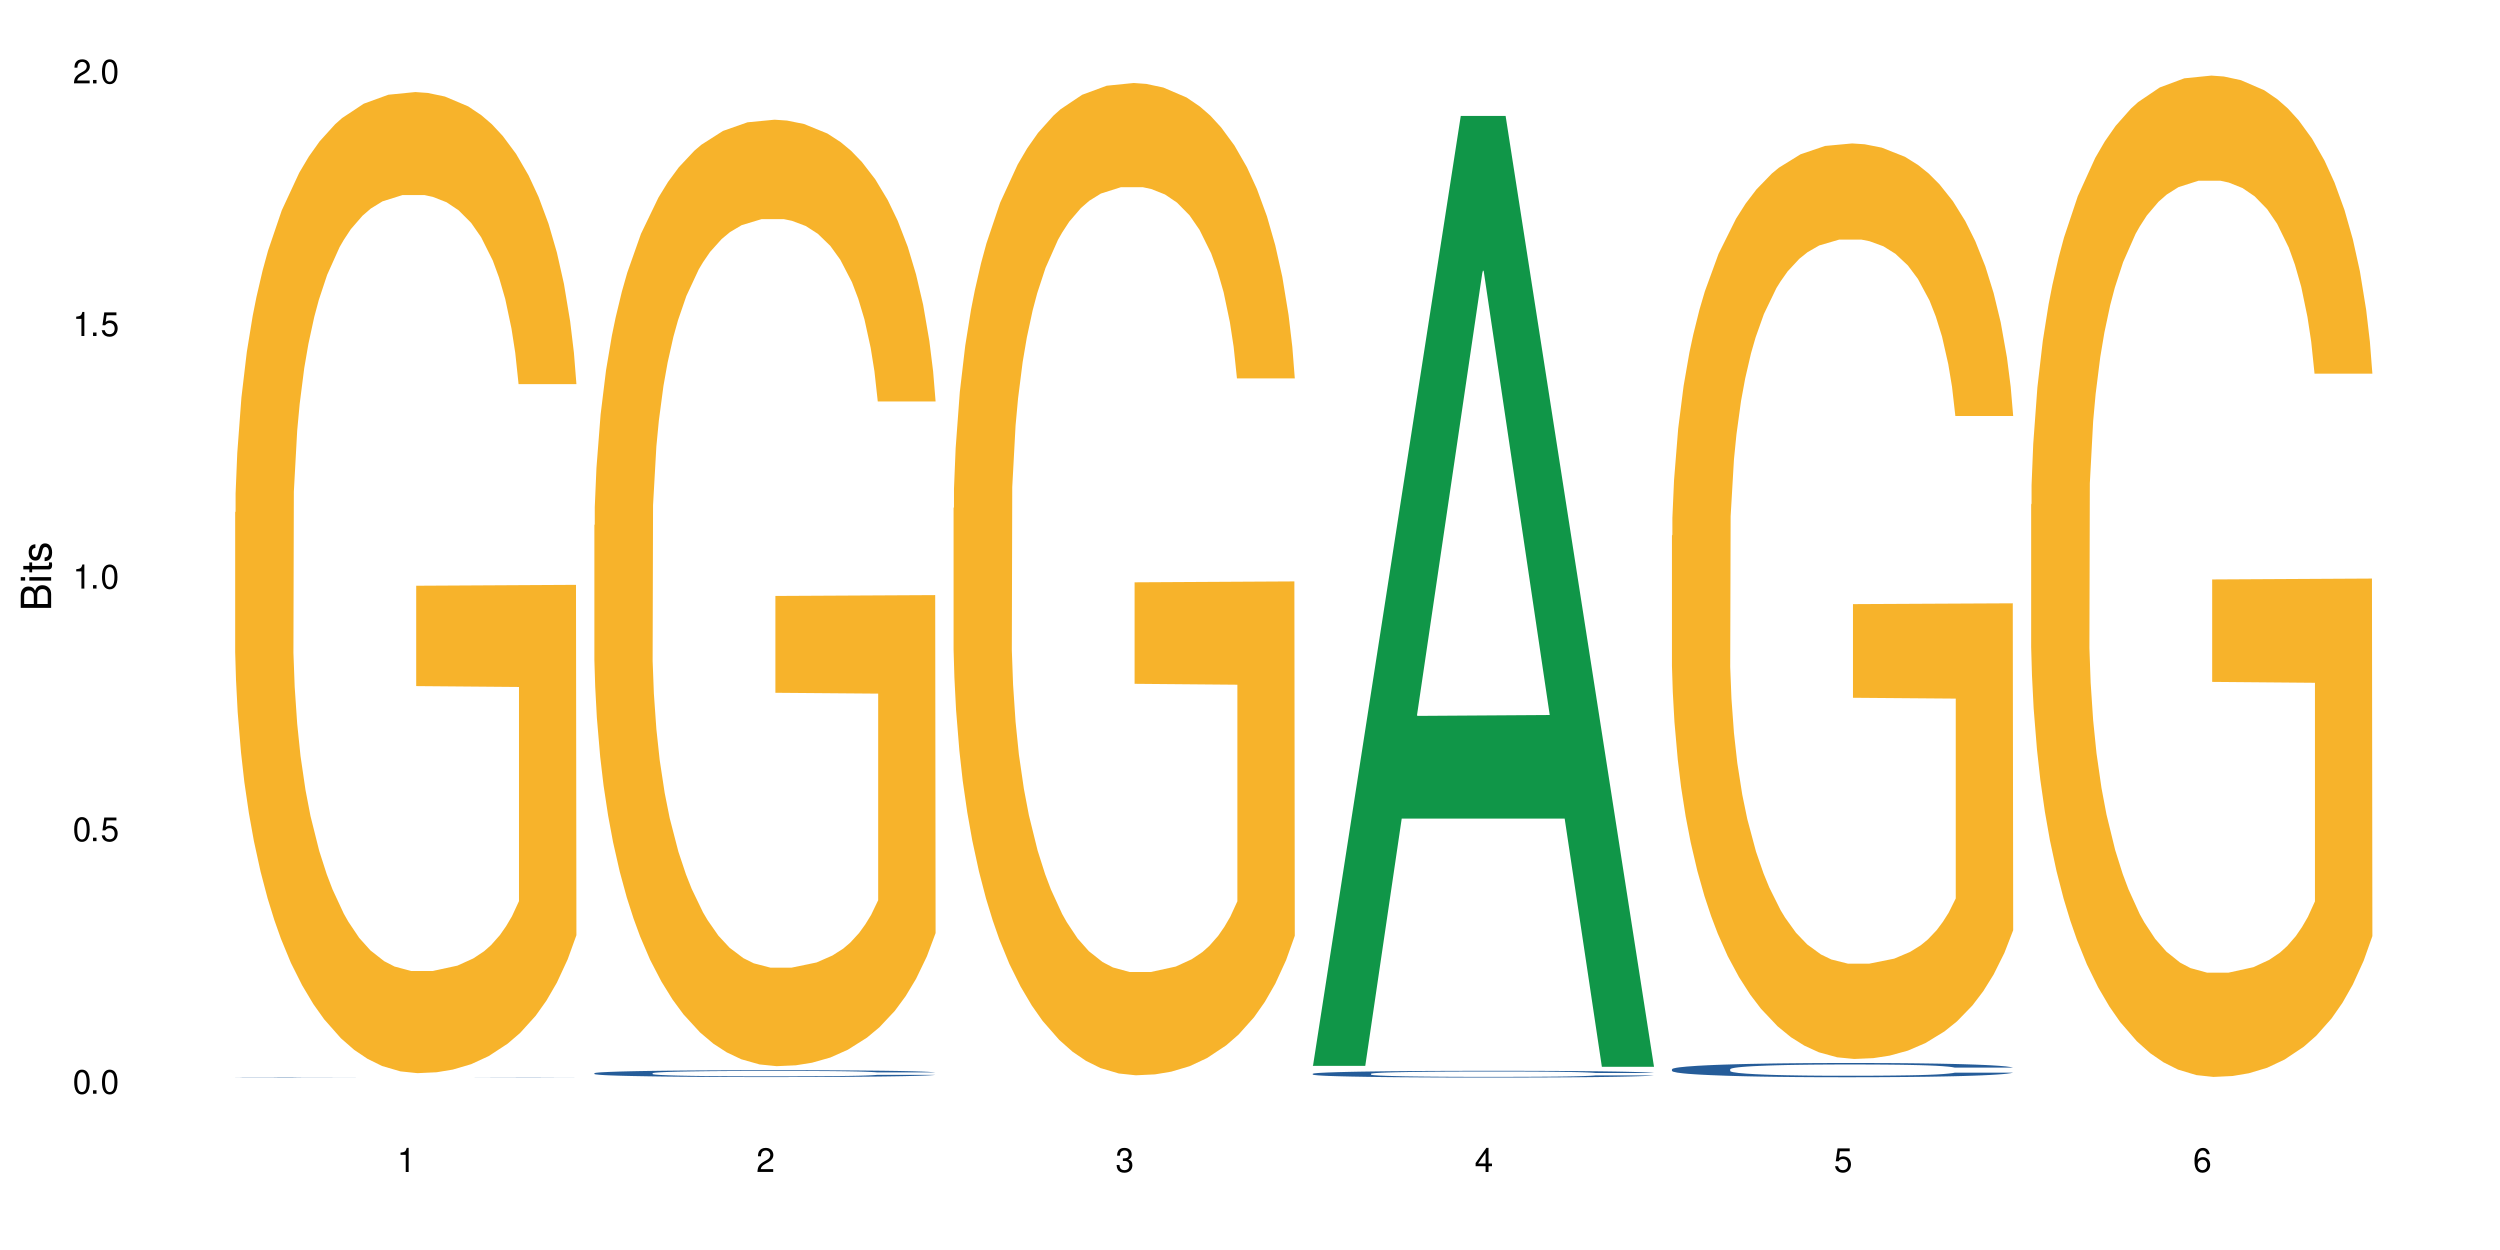
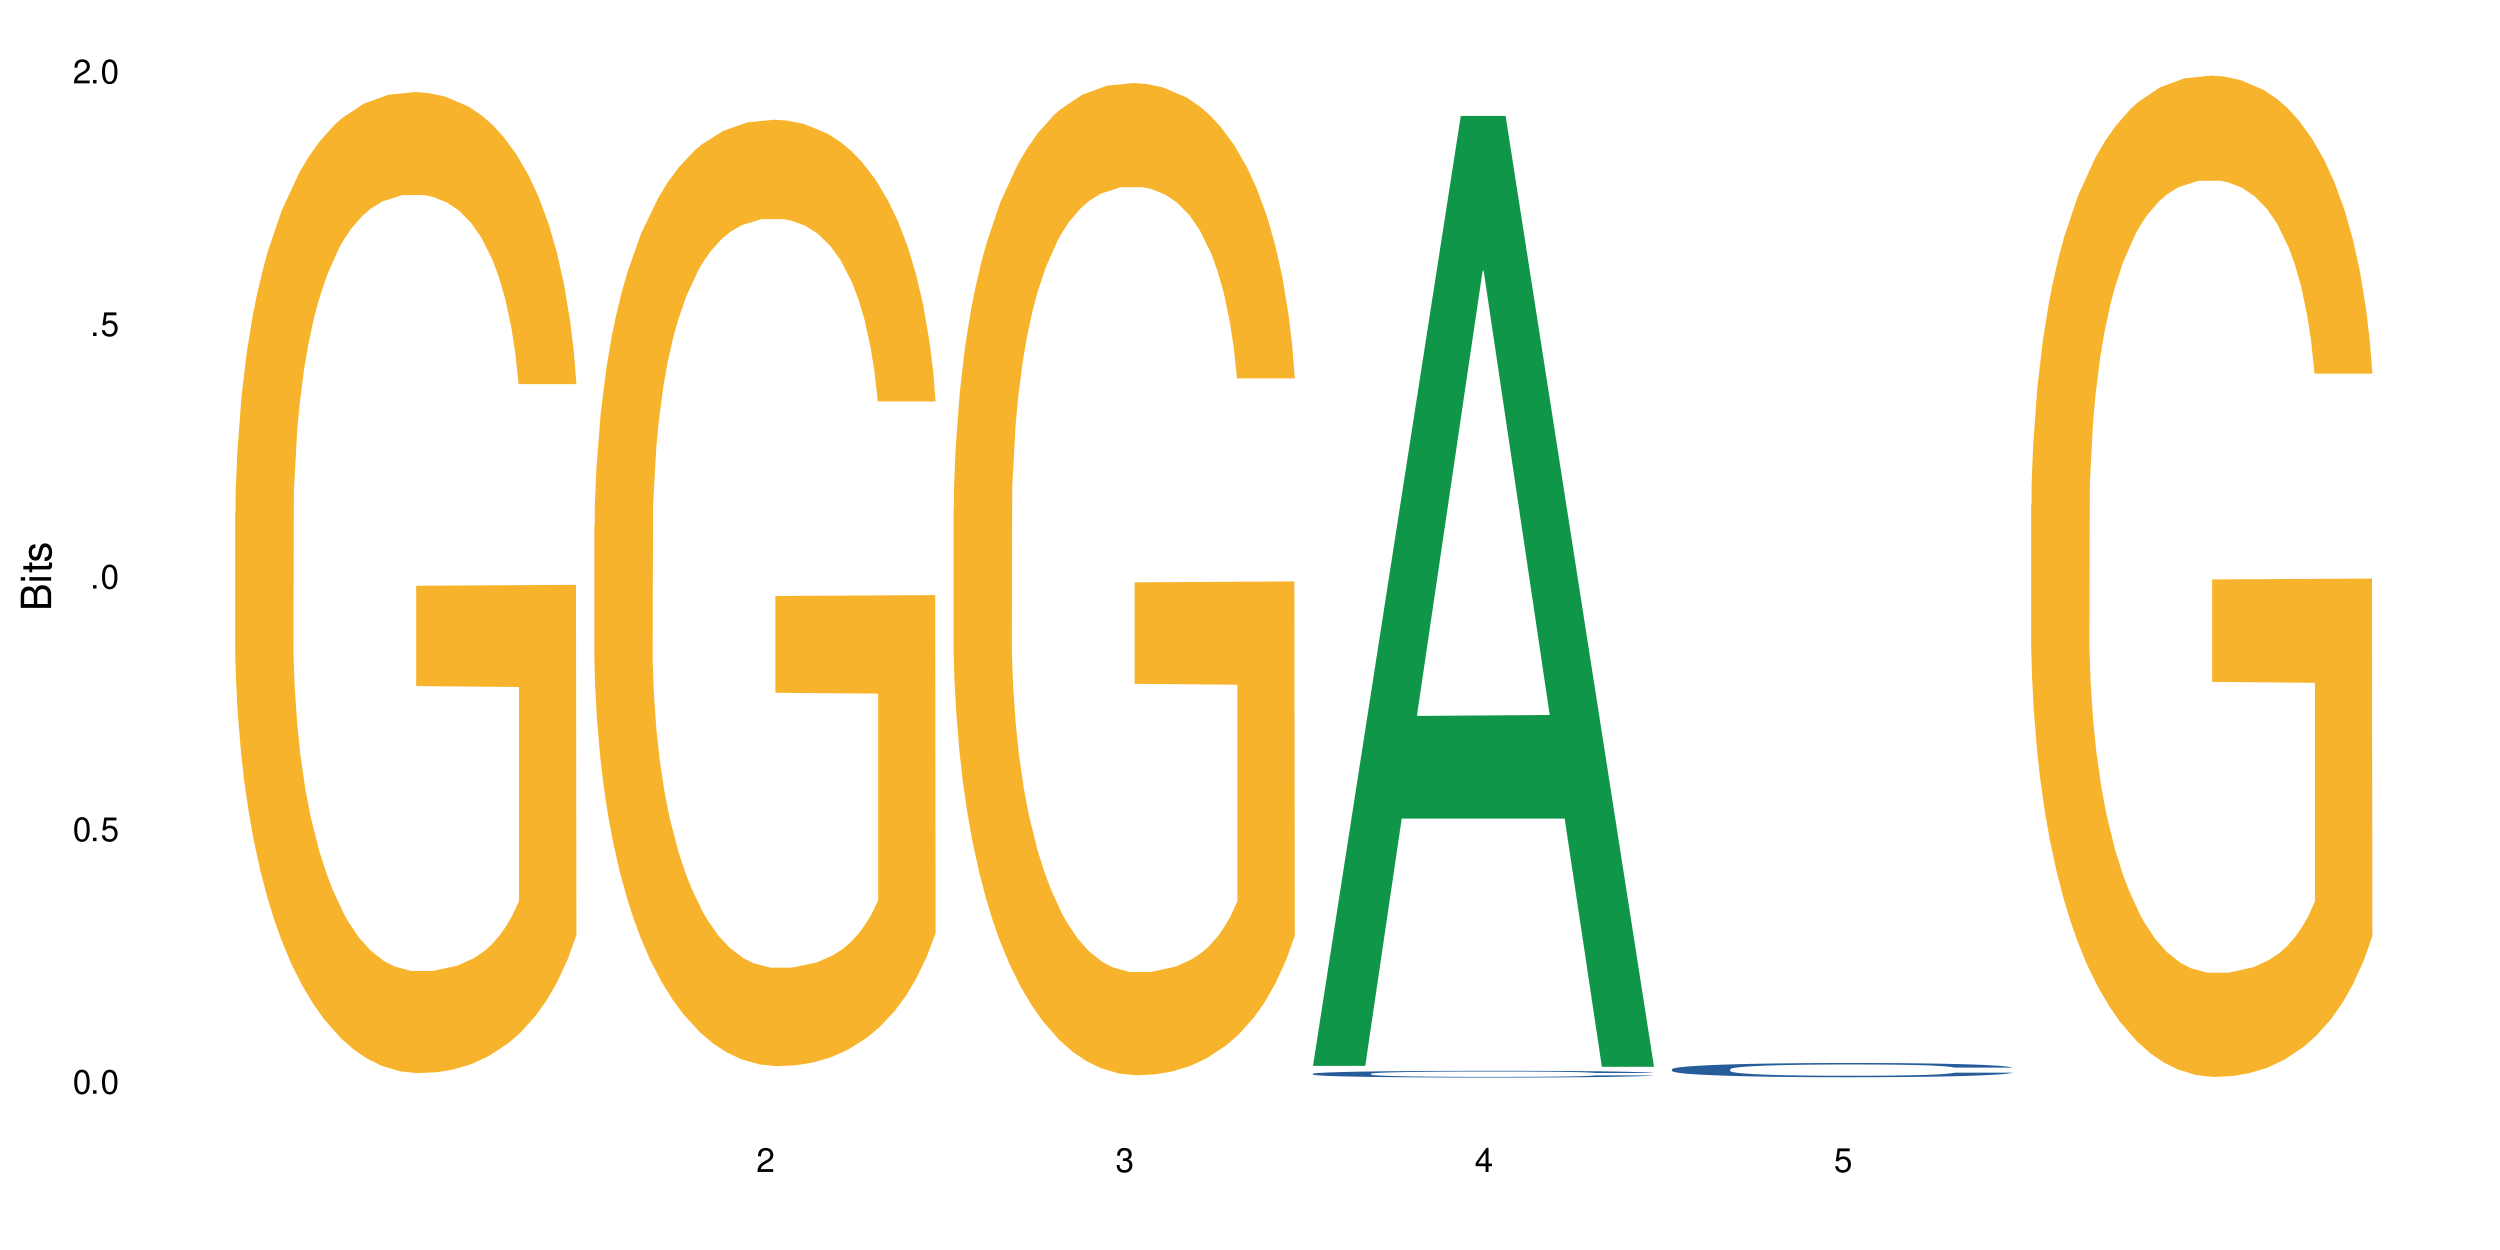
<svg xmlns="http://www.w3.org/2000/svg" xmlns:xlink="http://www.w3.org/1999/xlink" width="720" height="360" viewBox="0 0 720 360">
  <defs>
    <g>
      <g id="glyph-0-0">
</g>
      <g id="glyph-0-1">
        <path d="M 2.641 -6.938 C 2 -6.938 1.422 -6.656 1.078 -6.172 C 0.641 -5.562 0.406 -4.641 0.406 -3.359 C 0.406 -1.016 1.188 0.219 2.641 0.219 C 4.078 0.219 4.859 -1.016 4.859 -3.297 C 4.859 -4.641 4.656 -5.547 4.203 -6.172 C 3.844 -6.656 3.281 -6.938 2.641 -6.938 Z M 2.641 -6.188 C 3.547 -6.188 4 -5.25 4 -3.375 C 4 -1.406 3.562 -0.484 2.625 -0.484 C 1.734 -0.484 1.281 -1.438 1.281 -3.344 C 1.281 -5.25 1.734 -6.188 2.641 -6.188 Z M 2.641 -6.188 " />
      </g>
      <g id="glyph-0-2">
        <path d="M 1.828 -1 L 0.828 -1 L 0.828 0 L 1.828 0 Z M 1.828 -1 " />
      </g>
      <g id="glyph-0-3">
        <path d="M 4.562 -6.797 L 1.062 -6.797 L 0.547 -3.094 L 1.328 -3.094 C 1.719 -3.562 2.047 -3.734 2.578 -3.734 C 3.484 -3.734 4.062 -3.109 4.062 -2.094 C 4.062 -1.125 3.484 -0.531 2.578 -0.531 C 1.828 -0.531 1.375 -0.906 1.188 -1.672 L 0.328 -1.672 C 0.453 -1.109 0.547 -0.844 0.75 -0.594 C 1.125 -0.078 1.828 0.219 2.594 0.219 C 3.969 0.219 4.922 -0.781 4.922 -2.219 C 4.922 -3.562 4.031 -4.484 2.719 -4.484 C 2.25 -4.484 1.859 -4.359 1.469 -4.062 L 1.734 -5.969 L 4.562 -5.969 Z M 4.562 -6.797 " />
      </g>
      <g id="glyph-0-4">
-         <path d="M 2.484 -4.938 L 2.484 0 L 3.328 0 L 3.328 -6.938 L 2.766 -6.938 C 2.469 -5.875 2.281 -5.734 0.984 -5.562 L 0.984 -4.938 Z M 2.484 -4.938 " />
-       </g>
+         </g>
      <g id="glyph-0-5">
        <path d="M 4.859 -0.828 L 1.281 -0.828 C 1.359 -1.406 1.672 -1.781 2.5 -2.281 L 3.469 -2.828 C 4.406 -3.344 4.906 -4.062 4.906 -4.906 C 4.906 -5.484 4.672 -6.031 4.266 -6.406 C 3.859 -6.766 3.375 -6.938 2.719 -6.938 C 1.859 -6.938 1.219 -6.625 0.844 -6.031 C 0.609 -5.672 0.5 -5.234 0.484 -4.531 L 1.328 -4.531 C 1.359 -5.016 1.406 -5.281 1.531 -5.516 C 1.75 -5.938 2.188 -6.203 2.703 -6.203 C 3.469 -6.203 4.031 -5.641 4.031 -4.891 C 4.031 -4.344 3.719 -3.859 3.125 -3.516 L 2.234 -3 C 0.812 -2.172 0.406 -1.531 0.328 -0.016 L 4.859 -0.016 Z M 4.859 -0.828 " />
      </g>
      <g id="glyph-0-6">
        <path d="M 2.125 -3.188 L 2.578 -3.188 C 3.5 -3.188 3.984 -2.766 3.984 -1.922 C 3.984 -1.062 3.469 -0.531 2.594 -0.531 C 1.656 -0.531 1.203 -1 1.156 -2.016 L 0.312 -2.016 C 0.344 -1.453 0.438 -1.094 0.609 -0.781 C 0.953 -0.109 1.625 0.219 2.547 0.219 C 3.953 0.219 4.859 -0.625 4.859 -1.938 C 4.859 -2.828 4.516 -3.297 3.703 -3.594 C 4.344 -3.844 4.656 -4.328 4.656 -5.031 C 4.656 -6.219 3.875 -6.938 2.578 -6.938 C 1.203 -6.938 0.484 -6.172 0.453 -4.703 L 1.297 -4.703 C 1.312 -5.125 1.344 -5.359 1.453 -5.578 C 1.641 -5.969 2.062 -6.203 2.594 -6.203 C 3.344 -6.203 3.797 -5.75 3.797 -5 C 3.797 -4.516 3.609 -4.219 3.25 -4.047 C 3.016 -3.953 2.703 -3.922 2.125 -3.906 Z M 2.125 -3.188 " />
      </g>
      <g id="glyph-0-7">
        <path d="M 3.141 -1.672 L 3.141 0 L 3.984 0 L 3.984 -1.672 L 4.984 -1.672 L 4.984 -2.438 L 3.984 -2.438 L 3.984 -6.938 L 3.359 -6.938 L 0.266 -2.578 L 0.266 -1.672 Z M 3.141 -2.438 L 1 -2.438 L 3.141 -5.5 Z M 3.141 -2.438 " />
      </g>
      <g id="glyph-0-8">
-         <path d="M 4.781 -5.125 C 4.609 -6.266 3.891 -6.938 2.844 -6.938 C 2.094 -6.938 1.422 -6.578 1.031 -5.953 C 0.594 -5.266 0.406 -4.422 0.406 -3.172 C 0.406 -2 0.578 -1.25 0.984 -0.641 C 1.359 -0.078 1.953 0.219 2.703 0.219 C 3.984 0.219 4.922 -0.75 4.922 -2.094 C 4.922 -3.375 4.062 -4.281 2.844 -4.281 C 2.172 -4.281 1.641 -4.031 1.281 -3.516 C 1.281 -5.234 1.828 -6.188 2.797 -6.188 C 3.391 -6.188 3.797 -5.797 3.938 -5.125 Z M 2.734 -3.531 C 3.547 -3.531 4.062 -2.953 4.062 -2.031 C 4.062 -1.156 3.484 -0.531 2.703 -0.531 C 1.922 -0.531 1.328 -1.188 1.328 -2.078 C 1.328 -2.938 1.906 -3.531 2.734 -3.531 Z M 2.734 -3.531 " />
-       </g>
+         </g>
      <g id="glyph-1-0">
</g>
      <g id="glyph-1-1">
        <path d="M 0 -0.953 L 0 -4.891 C 0 -5.719 -0.234 -6.344 -0.734 -6.797 C -1.188 -7.234 -1.812 -7.469 -2.5 -7.469 C -3.547 -7.469 -4.188 -7 -4.625 -5.875 C -4.984 -6.688 -5.625 -7.094 -6.531 -7.094 C -7.172 -7.094 -7.734 -6.859 -8.141 -6.391 C -8.562 -5.922 -8.75 -5.344 -8.75 -4.5 L -8.75 -0.953 Z M -4.984 -2.062 L -7.766 -2.062 L -7.766 -4.219 C -7.766 -4.844 -7.688 -5.203 -7.453 -5.5 C -7.219 -5.812 -6.859 -5.969 -6.375 -5.969 C -5.891 -5.969 -5.531 -5.812 -5.297 -5.5 C -5.062 -5.203 -4.984 -4.844 -4.984 -4.219 Z M -0.984 -2.062 L -4 -2.062 L -4 -4.781 C -4 -5.766 -3.438 -6.359 -2.484 -6.359 C -1.547 -6.359 -0.984 -5.766 -0.984 -4.781 Z M -0.984 -2.062 " />
      </g>
      <g id="glyph-1-2">
        <path d="M -6.281 -1.797 L -6.281 -0.797 L 0 -0.797 L 0 -1.797 Z M -8.75 -1.797 L -8.75 -0.797 L -7.484 -0.797 L -7.484 -1.797 Z M -8.75 -1.797 " />
      </g>
      <g id="glyph-1-3">
        <path d="M -6.281 -3.047 L -6.281 -2.016 L -8.016 -2.016 L -8.016 -1.016 L -6.281 -1.016 L -6.281 -0.172 L -5.469 -0.172 L -5.469 -1.016 L -0.719 -1.016 C -0.078 -1.016 0.281 -1.453 0.281 -2.234 C 0.281 -2.5 0.25 -2.719 0.188 -3.047 L -0.641 -3.047 C -0.609 -2.906 -0.594 -2.766 -0.594 -2.562 C -0.594 -2.141 -0.719 -2.016 -1.156 -2.016 L -5.469 -2.016 L -5.469 -3.047 Z M -6.281 -3.047 " />
      </g>
      <g id="glyph-1-4">
        <path d="M -4.531 -5.25 C -5.766 -5.25 -6.469 -4.422 -6.469 -2.969 C -6.469 -1.516 -5.719 -0.562 -4.547 -0.562 C -3.562 -0.562 -3.094 -1.062 -2.734 -2.562 L -2.516 -3.484 C -2.344 -4.188 -2.094 -4.469 -1.641 -4.469 C -1.047 -4.469 -0.641 -3.875 -0.641 -3 C -0.641 -2.453 -0.797 -2 -1.062 -1.75 C -1.25 -1.594 -1.422 -1.531 -1.875 -1.469 L -1.875 -0.406 C -0.422 -0.453 0.281 -1.266 0.281 -2.922 C 0.281 -4.5 -0.5 -5.516 -1.719 -5.516 C -2.656 -5.516 -3.172 -4.984 -3.469 -3.734 L -3.703 -2.766 C -3.891 -1.953 -4.156 -1.609 -4.594 -1.609 C -5.188 -1.609 -5.547 -2.125 -5.547 -2.938 C -5.547 -3.75 -5.203 -4.172 -4.531 -4.203 Z M -4.531 -5.25 " />
      </g>
    </g>
  </defs>
  <rect x="-72" y="-36" width="864" height="432" fill="rgb(100%, 100%, 100%)" fill-opacity="1" />
-   <path fill-rule="nonzero" fill="rgb(14.51%, 36.078%, 60%)" fill-opacity="1" d="M 67.73 310.277 L 67.852 310.277 L 67.852 310.273 L 68.211 310.27 L 69.051 310.266 L 69.887 310.262 L 72.047 310.258 L 75.043 310.25 L 78.156 310.246 L 80.434 310.242 L 82.473 310.242 L 87.145 310.238 L 90.145 310.238 L 93.379 310.234 L 97.332 310.234 L 100.211 310.23 L 138.562 310.23 L 144.195 310.234 L 149.227 310.238 L 151.504 310.238 L 155.102 310.242 L 157.855 310.246 L 159.773 310.246 L 161.934 310.25 L 163.848 310.254 L 165.289 310.262 L 166.008 310.266 L 149.227 310.266 L 148.391 310.262 L 147.43 310.258 L 143.836 310.25 L 141.316 310.246 L 139.039 310.246 L 135.926 310.242 L 103.086 310.242 L 100.57 310.246 L 97.574 310.246 L 95.535 310.25 L 93.02 310.25 L 91.223 310.254 L 89.184 310.258 L 87.984 310.258 L 86.906 310.262 L 85.949 310.266 L 85.23 310.27 L 84.75 310.273 L 84.508 310.277 L 84.508 310.293 L 84.75 310.293 L 85.348 310.301 L 86.906 310.305 L 89.184 310.309 L 91.82 310.312 L 94.336 310.316 L 95.777 310.32 L 100.688 310.32 L 105.004 310.324 L 136.043 310.324 L 138.801 310.32 L 141.199 310.32 L 142.996 310.316 L 144.195 310.316 L 145.992 310.312 L 147.43 310.309 L 148.508 310.305 L 149.227 310.301 L 166.008 310.301 L 165.289 310.305 L 164.207 310.309 L 163.129 310.312 L 161.453 310.316 L 159.535 310.32 L 156.777 310.324 L 154.5 310.324 L 151.504 310.328 L 148.75 310.328 L 145.754 310.332 L 141.316 310.332 L 138.441 310.336 L 97.453 310.336 L 93.02 310.332 L 89.543 310.332 L 86.547 310.328 L 83.191 310.324 L 78.875 310.32 L 76.238 310.316 L 74.441 310.316 L 72.406 310.312 L 70.969 310.309 L 69.289 310.301 L 68.09 310.297 L 67.73 310.289 Z M 67.73 310.277 " />
  <path fill-rule="nonzero" fill="rgb(96.863%, 70.196%, 16.863%)" fill-opacity="1" d="M 67.73 147.535 L 67.852 147.277 L 67.852 142.113 L 68.332 130.504 L 69.527 114.504 L 71.086 101.344 L 72.766 91.023 L 73.844 85.602 L 75.641 77.863 L 77.199 72.184 L 81.152 60.574 L 86.188 49.734 L 88.945 45.09 L 92.059 40.703 L 96.496 35.801 L 98.531 33.992 L 104.766 29.863 L 111.836 27.285 L 119.625 26.512 L 123.223 26.77 L 128.133 27.801 L 134.848 30.641 L 138.68 33.219 L 141.676 35.801 L 144.793 39.156 L 148.629 44.316 L 152.223 50.508 L 155.102 56.703 L 157.977 64.441 L 160.375 72.699 L 162.41 81.73 L 164.207 92.57 L 165.289 101.602 L 166.008 110.633 L 149.348 110.633 L 148.391 101.602 L 147.309 94.633 L 145.512 86.117 L 143.715 79.926 L 141.918 75.023 L 138.562 68.312 L 135.684 64.184 L 132.09 60.574 L 128.613 58.25 L 124.66 56.703 L 122.262 56.184 L 115.91 56.184 L 110.156 57.992 L 106.801 60.055 L 104.406 62.121 L 101.047 65.992 L 99.012 69.086 L 97.812 71.152 L 94.219 79.152 L 91.82 86.375 L 90.504 91.281 L 88.824 99.02 L 87.625 105.988 L 86.309 116.309 L 85.59 124.051 L 84.629 141.598 L 84.508 188.047 L 84.871 197.852 L 85.59 208.434 L 86.547 217.723 L 87.984 227.527 L 89.422 235.012 L 91.941 245.074 L 94.098 251.785 L 95.777 256.172 L 99.012 263.137 L 100.328 265.461 L 103.445 270.105 L 106.684 273.719 L 110.637 276.816 L 113.633 278.363 L 118.426 279.652 L 124.539 279.652 L 131.73 278.105 L 136.285 276.039 L 139.398 273.977 L 141.438 272.172 L 143.953 269.332 L 145.754 266.75 L 147.43 263.914 L 149.469 259.527 L 149.469 197.852 L 119.863 197.594 L 119.863 168.695 L 165.887 168.434 L 166.008 269.332 L 163.488 276.297 L 160.375 283.008 L 157.379 288.168 L 154.262 292.555 L 149.828 297.457 L 146.23 300.555 L 140.719 304.168 L 135.684 306.488 L 130.41 308.039 L 125.738 308.812 L 120.223 309.07 L 115.312 308.555 L 110.039 307.008 L 105.844 304.941 L 102.008 302.363 L 98.172 299.008 L 93.379 293.586 L 90.262 289.199 L 87.027 283.781 L 83.789 277.332 L 80.914 270.363 L 78.996 264.945 L 77.078 258.75 L 75.043 251.012 L 73.125 242.238 L 71.688 234.238 L 70.367 225.207 L 69.41 216.691 L 68.449 205.078 L 67.969 195.789 L 67.73 187.789 Z M 67.73 147.535 " />
-   <path fill-rule="nonzero" fill="rgb(14.51%, 36.078%, 60%)" fill-opacity="1" d="M 171.18 309.074 L 171.297 309.074 L 171.297 309.031 L 171.66 308.961 L 172.496 308.875 L 173.336 308.816 L 175.492 308.711 L 178.488 308.605 L 181.605 308.527 L 183.883 308.48 L 185.922 308.445 L 190.594 308.379 L 193.59 308.344 L 196.828 308.312 L 200.781 308.281 L 203.656 308.266 L 210.129 308.234 L 214.922 308.223 L 218.641 308.219 L 226.668 308.219 L 231.461 308.223 L 234.938 308.234 L 238.773 308.246 L 242.008 308.266 L 247.641 308.305 L 252.676 308.355 L 254.953 308.383 L 258.547 308.438 L 261.305 308.492 L 263.223 308.539 L 265.379 308.605 L 267.297 308.688 L 268.734 308.781 L 269.453 308.855 L 252.676 308.855 L 251.836 308.785 L 250.879 308.73 L 249.082 308.656 L 247.281 308.602 L 244.766 308.551 L 242.488 308.516 L 239.371 308.48 L 236.617 308.461 L 233.738 308.445 L 230.984 308.434 L 225.711 308.422 L 219.598 308.422 L 217.32 308.426 L 212.645 308.441 L 210.129 308.453 L 206.535 308.477 L 204.016 308.5 L 201.02 308.539 L 198.984 308.57 L 196.469 308.617 L 194.668 308.656 L 192.633 308.715 L 191.434 308.762 L 190.355 308.812 L 189.395 308.871 L 188.676 308.934 L 188.199 309 L 187.957 309.066 L 187.957 309.348 L 188.199 309.41 L 188.797 309.488 L 190.355 309.598 L 192.633 309.691 L 195.27 309.77 L 197.785 309.82 L 199.223 309.848 L 201.141 309.875 L 204.137 309.914 L 208.453 309.949 L 210.969 309.965 L 214.805 309.977 L 218.758 309.984 L 224.031 309.984 L 228.707 309.977 L 231.82 309.969 L 235.059 309.953 L 239.492 309.922 L 242.25 309.895 L 244.645 309.859 L 246.445 309.824 L 247.641 309.797 L 249.441 309.742 L 250.879 309.68 L 251.957 309.617 L 252.676 309.555 L 269.453 309.555 L 268.734 309.629 L 267.656 309.699 L 266.578 309.75 L 264.898 309.812 L 262.984 309.867 L 260.227 309.934 L 257.949 309.973 L 254.953 310.02 L 252.195 310.055 L 249.199 310.082 L 244.766 310.121 L 241.891 310.137 L 238.773 310.152 L 235.059 310.168 L 230.383 310.18 L 225.352 310.188 L 220.676 310.191 L 215.645 310.188 L 211.926 310.18 L 207.012 310.164 L 200.902 310.129 L 196.469 310.098 L 192.992 310.062 L 189.996 310.027 L 186.641 309.977 L 182.324 309.898 L 179.688 309.836 L 177.891 309.785 L 175.852 309.715 L 174.414 309.652 L 172.738 309.551 L 171.539 309.422 L 171.18 309.324 Z M 171.18 309.074 " />
  <path fill-rule="nonzero" fill="rgb(96.863%, 70.196%, 16.863%)" fill-opacity="1" d="M 171.18 151.227 L 171.297 150.977 L 171.297 145.996 L 171.777 134.797 L 172.977 119.359 L 174.535 106.664 L 176.211 96.707 L 177.293 91.48 L 179.09 84.012 L 180.648 78.535 L 184.602 67.332 L 189.637 56.879 L 192.391 52.398 L 195.508 48.164 L 199.941 43.438 L 201.98 41.695 L 208.211 37.711 L 215.281 35.223 L 223.074 34.473 L 226.668 34.723 L 231.582 35.719 L 238.293 38.457 L 242.129 40.945 L 245.125 43.438 L 248.242 46.672 L 252.078 51.652 L 255.672 57.625 L 258.547 63.602 L 261.426 71.066 L 263.82 79.035 L 265.859 87.746 L 267.656 98.203 L 268.734 106.914 L 269.453 115.629 L 252.797 115.629 L 251.836 106.914 L 250.758 100.191 L 248.961 91.977 L 247.164 86.004 L 245.363 81.273 L 242.008 74.801 L 239.133 70.82 L 235.539 67.332 L 232.062 65.094 L 228.105 63.602 L 225.711 63.102 L 219.359 63.102 L 213.605 64.844 L 210.25 66.836 L 207.852 68.828 L 204.496 72.562 L 202.461 75.547 L 201.262 77.539 L 197.664 85.258 L 195.27 92.227 L 193.949 96.957 L 192.273 104.426 L 191.074 111.145 L 189.754 121.105 L 189.035 128.57 L 188.078 145.5 L 187.957 190.309 L 188.316 199.766 L 189.035 209.973 L 189.996 218.934 L 191.434 228.395 L 192.871 235.613 L 195.387 245.32 L 197.547 251.793 L 199.223 256.027 L 202.461 262.746 L 203.777 264.988 L 206.895 269.469 L 210.129 272.953 L 214.086 275.941 L 217.082 277.434 L 221.875 278.68 L 227.988 278.68 L 235.18 277.188 L 239.73 275.195 L 242.848 273.203 L 244.887 271.461 L 247.402 268.723 L 249.199 266.234 L 250.879 263.496 L 252.914 259.262 L 252.914 199.766 L 223.312 199.52 L 223.312 171.637 L 269.336 171.387 L 269.453 268.723 L 266.938 275.441 L 263.82 281.914 L 260.824 286.895 L 257.711 291.125 L 253.273 295.855 L 249.68 298.844 L 244.168 302.328 L 239.133 304.57 L 233.859 306.062 L 229.184 306.809 L 223.672 307.059 L 218.758 306.559 L 213.484 305.066 L 209.289 303.074 L 205.457 300.586 L 201.621 297.348 L 196.828 292.121 L 193.711 287.891 L 190.473 282.664 L 187.238 276.438 L 184.363 269.719 L 182.445 264.488 L 180.527 258.516 L 178.488 251.047 L 176.57 242.582 L 175.133 234.867 L 173.816 226.152 L 172.855 217.938 L 171.898 206.738 L 171.418 197.777 L 171.18 190.059 Z M 171.18 151.227 " />
  <path fill-rule="nonzero" fill="rgb(96.863%, 70.196%, 16.863%)" fill-opacity="1" d="M 274.629 146.305 L 274.746 146.047 L 274.746 140.824 L 275.227 129.082 L 276.426 112.898 L 277.984 99.59 L 279.66 89.152 L 280.738 83.668 L 282.535 75.84 L 284.094 70.098 L 288.051 58.355 L 293.082 47.395 L 295.84 42.695 L 298.957 38.258 L 303.391 33.301 L 305.43 31.473 L 311.66 27.297 L 318.73 24.688 L 326.52 23.902 L 330.117 24.164 L 335.031 25.207 L 341.742 28.078 L 345.578 30.691 L 348.574 33.301 L 351.688 36.691 L 355.523 41.91 L 359.121 48.176 L 361.996 54.438 L 364.871 62.27 L 367.27 70.621 L 369.309 79.754 L 371.105 90.715 L 372.184 99.852 L 372.902 108.984 L 356.242 108.984 L 355.285 99.852 L 354.207 92.805 L 352.41 84.191 L 350.609 77.93 L 348.812 72.969 L 345.457 66.184 L 342.582 62.008 L 338.984 58.355 L 335.512 56.004 L 331.555 54.438 L 329.156 53.918 L 322.805 53.918 L 317.055 55.746 L 313.699 57.832 L 311.301 59.922 L 307.945 63.836 L 305.906 66.965 L 304.707 69.055 L 301.113 77.145 L 298.715 84.453 L 297.398 89.41 L 295.719 97.242 L 294.523 104.289 L 293.203 114.727 L 292.484 122.559 L 291.527 140.305 L 291.406 187.281 L 291.766 197.199 L 292.484 207.898 L 293.441 217.297 L 294.883 227.211 L 296.32 234.781 L 298.836 244.961 L 300.992 251.746 L 302.672 256.184 L 305.906 263.23 L 307.227 265.578 L 310.34 270.273 L 313.578 273.93 L 317.531 277.062 L 320.527 278.625 L 325.324 279.934 L 331.434 279.934 L 338.625 278.367 L 343.18 276.277 L 346.297 274.191 L 348.332 272.363 L 350.852 269.492 L 352.648 266.883 L 354.324 264.012 L 356.363 259.574 L 356.363 197.199 L 326.762 196.938 L 326.762 167.707 L 372.781 167.445 L 372.902 269.492 L 370.387 276.539 L 367.27 283.324 L 364.273 288.543 L 361.156 292.98 L 356.723 297.941 L 353.129 301.07 L 347.613 304.727 L 342.582 307.074 L 337.309 308.641 L 332.633 309.422 L 327.121 309.684 L 322.207 309.164 L 316.934 307.598 L 312.738 305.508 L 308.902 302.898 L 305.07 299.504 L 300.273 294.023 L 297.16 289.59 L 293.922 284.109 L 290.688 277.582 L 287.809 270.535 L 285.895 265.055 L 283.977 258.793 L 281.938 250.961 L 280.02 242.09 L 278.582 234 L 277.262 224.863 L 276.305 216.25 L 275.348 204.508 L 274.867 195.109 L 274.629 187.02 Z M 274.629 146.305 " />
  <path fill-rule="nonzero" fill="rgb(6.275%, 58.824%, 28.235%)" fill-opacity="1" d="M 378.074 306.977 L 378.18 306.719 L 420.703 33.387 L 433.617 33.387 L 476.352 307.234 L 461.336 307.234 L 450.625 235.75 L 403.695 235.75 L 393.195 306.977 L 378.074 306.977 L 408.207 206.18 L 446.32 205.922 L 427.316 78.129 L 427.109 77.871 L 426.898 78.641 L 408.105 205.922 L 408.207 206.18 Z M 378.074 306.977 " />
  <path fill-rule="nonzero" fill="rgb(14.51%, 36.078%, 60%)" fill-opacity="1" d="M 378.074 309.238 L 378.195 309.238 L 378.195 309.195 L 378.555 309.125 L 379.395 309.043 L 380.23 308.984 L 382.391 308.879 L 385.387 308.777 L 388.5 308.699 L 390.777 308.652 L 392.816 308.617 L 397.492 308.551 L 400.488 308.516 L 403.723 308.488 L 407.676 308.457 L 410.555 308.438 L 417.027 308.41 L 421.82 308.398 L 425.535 308.391 L 433.566 308.391 L 438.359 308.398 L 441.836 308.406 L 445.668 308.422 L 448.906 308.438 L 454.539 308.477 L 459.57 308.527 L 461.848 308.555 L 465.445 308.609 L 468.199 308.664 L 470.117 308.711 L 472.277 308.777 L 474.191 308.855 L 475.633 308.945 L 476.352 309.023 L 459.57 309.023 L 458.734 308.953 L 457.773 308.898 L 455.977 308.824 L 454.18 308.773 L 451.66 308.723 L 449.383 308.688 L 446.27 308.652 L 443.512 308.633 L 440.637 308.617 L 437.879 308.605 L 432.605 308.594 L 426.492 308.594 L 424.215 308.598 L 419.543 308.613 L 417.027 308.625 L 413.43 308.648 L 410.914 308.672 L 407.918 308.707 L 405.879 308.738 L 403.363 308.785 L 401.566 308.824 L 399.527 308.883 L 398.328 308.93 L 397.25 308.98 L 396.293 309.039 L 395.574 309.102 L 395.094 309.164 L 394.855 309.23 L 394.855 309.504 L 395.094 309.57 L 395.691 309.645 L 397.25 309.754 L 399.527 309.848 L 402.164 309.922 L 404.68 309.977 L 406.121 310 L 408.035 310.027 L 411.035 310.062 L 415.348 310.098 L 417.863 310.113 L 421.699 310.129 L 425.656 310.133 L 430.93 310.133 L 435.602 310.129 L 438.719 310.117 L 441.953 310.105 L 446.387 310.074 L 449.145 310.047 L 451.543 310.012 L 453.34 309.977 L 454.539 309.949 L 456.336 309.895 L 457.773 309.836 L 458.852 309.773 L 459.57 309.711 L 476.352 309.711 L 475.633 309.781 L 474.555 309.852 L 473.473 309.902 L 471.797 309.965 L 469.879 310.02 L 467.121 310.082 L 464.844 310.125 L 461.848 310.168 L 459.094 310.203 L 456.098 310.234 L 451.66 310.27 L 448.785 310.285 L 445.668 310.301 L 441.953 310.316 L 437.281 310.328 L 432.246 310.336 L 427.574 310.336 L 422.539 310.332 L 418.824 310.328 L 413.91 310.312 L 407.797 310.277 L 403.363 310.246 L 399.887 310.211 L 396.891 310.176 L 393.535 310.129 L 389.223 310.051 L 386.586 309.988 L 384.785 309.938 L 382.75 309.871 L 381.312 309.809 L 379.633 309.707 L 378.434 309.582 L 378.074 309.484 Z M 378.074 309.238 " />
-   <path fill-rule="nonzero" fill="rgb(14.51%, 36.078%, 60%)" fill-opacity="1" d="M 481.523 307.93 L 481.645 307.926 L 481.645 307.836 L 482.004 307.691 L 482.84 307.512 L 483.68 307.387 L 485.836 307.168 L 488.832 306.953 L 491.949 306.789 L 494.227 306.691 L 496.266 306.617 L 500.938 306.477 L 503.934 306.406 L 507.172 306.344 L 511.125 306.277 L 514 306.242 L 520.473 306.18 L 525.27 306.156 L 528.984 306.145 L 537.012 306.145 L 541.809 306.16 L 545.281 306.176 L 549.117 306.207 L 552.352 306.242 L 557.984 306.324 L 563.02 306.43 L 565.297 306.488 L 568.891 306.605 L 571.648 306.719 L 573.566 306.816 L 575.723 306.953 L 577.641 307.121 L 579.078 307.312 L 579.797 307.477 L 563.02 307.477 L 562.18 307.324 L 561.223 307.207 L 559.426 307.055 L 557.625 306.945 L 555.109 306.836 L 552.832 306.766 L 549.715 306.695 L 546.961 306.648 L 544.082 306.617 L 541.328 306.594 L 536.055 306.57 L 529.941 306.57 L 527.664 306.578 L 522.992 306.609 L 520.473 306.637 L 516.879 306.688 L 514.363 306.734 L 511.367 306.812 L 509.328 306.875 L 506.812 306.973 L 505.012 307.059 L 502.977 307.184 L 501.777 307.277 L 500.699 307.383 L 499.738 307.504 L 499.02 307.637 L 498.543 307.773 L 498.301 307.91 L 498.301 308.492 L 498.543 308.625 L 499.141 308.785 L 500.699 309.012 L 502.977 309.211 L 505.613 309.367 L 508.129 309.48 L 509.566 309.535 L 511.484 309.594 L 514.48 309.668 L 518.797 309.742 L 521.312 309.773 L 525.148 309.805 L 529.102 309.82 L 534.375 309.82 L 539.051 309.805 L 542.168 309.785 L 545.402 309.754 L 549.836 309.691 L 552.594 309.633 L 554.988 309.559 L 556.789 309.488 L 557.984 309.43 L 559.785 309.312 L 561.223 309.184 L 562.301 309.055 L 563.02 308.926 L 579.797 308.926 L 579.078 309.074 L 578 309.223 L 576.922 309.332 L 575.246 309.461 L 573.328 309.578 L 570.57 309.711 L 568.293 309.797 L 565.297 309.891 L 562.539 309.961 L 559.543 310.023 L 555.109 310.102 L 552.234 310.137 L 549.117 310.172 L 545.402 310.199 L 540.727 310.227 L 535.695 310.242 L 531.02 310.246 L 525.988 310.238 L 522.27 310.223 L 517.359 310.191 L 511.246 310.121 L 506.812 310.051 L 503.336 309.98 L 500.34 309.906 L 496.984 309.805 L 492.668 309.637 L 490.031 309.512 L 488.234 309.406 L 486.195 309.262 L 484.758 309.129 L 483.082 308.918 L 481.883 308.652 L 481.523 308.445 Z M 481.523 307.93 " />
-   <path fill-rule="nonzero" fill="rgb(96.863%, 70.196%, 16.863%)" fill-opacity="1" d="M 481.523 154.242 L 481.645 154.004 L 481.645 149.188 L 482.121 138.352 L 483.32 123.422 L 484.879 111.141 L 486.555 101.508 L 487.637 96.453 L 489.434 89.227 L 490.992 83.93 L 494.945 73.094 L 499.98 62.98 L 502.734 58.645 L 505.852 54.551 L 510.285 49.977 L 512.324 48.293 L 518.555 44.438 L 525.629 42.031 L 533.418 41.309 L 537.012 41.547 L 541.926 42.512 L 548.637 45.16 L 552.473 47.57 L 555.469 49.977 L 558.586 53.105 L 562.422 57.922 L 566.016 63.703 L 568.891 69.48 L 571.77 76.707 L 574.164 84.41 L 576.203 92.84 L 578 102.953 L 579.078 111.383 L 579.797 119.809 L 563.141 119.809 L 562.18 111.383 L 561.102 104.879 L 559.305 96.934 L 557.508 91.152 L 555.711 86.578 L 552.352 80.316 L 549.477 76.465 L 545.883 73.094 L 542.406 70.926 L 538.449 69.48 L 536.055 69 L 529.703 69 L 523.949 70.688 L 520.594 72.613 L 518.195 74.539 L 514.84 78.152 L 512.805 81.039 L 511.605 82.965 L 508.008 90.43 L 505.613 97.172 L 504.293 101.75 L 502.617 108.973 L 501.418 115.477 L 500.098 125.105 L 499.379 132.332 L 498.422 148.707 L 498.301 192.051 L 498.66 201.199 L 499.379 211.074 L 500.34 219.742 L 501.777 228.891 L 503.215 235.875 L 505.73 245.266 L 507.891 251.527 L 509.566 255.621 L 512.805 262.121 L 514.121 264.289 L 517.238 268.625 L 520.473 271.996 L 524.43 274.883 L 527.426 276.328 L 532.219 277.535 L 538.332 277.535 L 545.523 276.09 L 550.078 274.164 L 553.191 272.234 L 555.23 270.551 L 557.746 267.902 L 559.543 265.492 L 561.223 262.844 L 563.258 258.75 L 563.258 201.199 L 533.656 200.957 L 533.656 173.988 L 579.68 173.75 L 579.797 267.902 L 577.281 274.402 L 574.164 280.664 L 571.168 285.48 L 568.055 289.574 L 563.617 294.148 L 560.023 297.039 L 554.512 300.41 L 549.477 302.578 L 544.203 304.023 L 539.531 304.742 L 534.016 304.984 L 529.102 304.504 L 523.828 303.059 L 519.637 301.133 L 515.801 298.723 L 511.965 295.594 L 507.172 290.535 L 504.055 286.441 L 500.82 281.387 L 497.582 275.367 L 494.707 268.863 L 492.789 263.809 L 490.871 258.027 L 488.832 250.805 L 486.918 242.617 L 485.477 235.152 L 484.16 226.723 L 483.199 218.777 L 482.242 207.941 L 481.762 199.273 L 481.523 191.809 Z M 481.523 154.242 " />
+   <path fill-rule="nonzero" fill="rgb(14.51%, 36.078%, 60%)" fill-opacity="1" d="M 481.523 307.93 L 481.645 307.926 L 481.645 307.836 L 482.004 307.691 L 482.84 307.512 L 483.68 307.387 L 485.836 307.168 L 488.832 306.953 L 491.949 306.789 L 494.227 306.691 L 496.266 306.617 L 500.938 306.477 L 503.934 306.406 L 507.172 306.344 L 511.125 306.277 L 514 306.242 L 520.473 306.18 L 525.27 306.156 L 528.984 306.145 L 537.012 306.145 L 541.809 306.16 L 545.281 306.176 L 549.117 306.207 L 552.352 306.242 L 557.984 306.324 L 563.02 306.43 L 565.297 306.488 L 568.891 306.605 L 571.648 306.719 L 573.566 306.816 L 575.723 306.953 L 577.641 307.121 L 579.078 307.312 L 579.797 307.477 L 563.02 307.477 L 562.18 307.324 L 561.223 307.207 L 559.426 307.055 L 557.625 306.945 L 555.109 306.836 L 552.832 306.766 L 549.715 306.695 L 546.961 306.648 L 544.082 306.617 L 541.328 306.594 L 536.055 306.57 L 529.941 306.57 L 527.664 306.578 L 522.992 306.609 L 520.473 306.637 L 516.879 306.688 L 514.363 306.734 L 511.367 306.812 L 509.328 306.875 L 506.812 306.973 L 505.012 307.059 L 502.977 307.184 L 501.777 307.277 L 500.699 307.383 L 499.738 307.504 L 499.02 307.637 L 498.543 307.773 L 498.301 307.91 L 498.301 308.492 L 498.543 308.625 L 499.141 308.785 L 500.699 309.012 L 502.977 309.211 L 505.613 309.367 L 508.129 309.48 L 509.566 309.535 L 511.484 309.594 L 514.48 309.668 L 518.797 309.742 L 521.312 309.773 L 525.148 309.805 L 529.102 309.82 L 534.375 309.82 L 539.051 309.805 L 542.168 309.785 L 545.402 309.754 L 549.836 309.691 L 552.594 309.633 L 554.988 309.559 L 557.984 309.43 L 559.785 309.312 L 561.223 309.184 L 562.301 309.055 L 563.02 308.926 L 579.797 308.926 L 579.078 309.074 L 578 309.223 L 576.922 309.332 L 575.246 309.461 L 573.328 309.578 L 570.57 309.711 L 568.293 309.797 L 565.297 309.891 L 562.539 309.961 L 559.543 310.023 L 555.109 310.102 L 552.234 310.137 L 549.117 310.172 L 545.402 310.199 L 540.727 310.227 L 535.695 310.242 L 531.02 310.246 L 525.988 310.238 L 522.27 310.223 L 517.359 310.191 L 511.246 310.121 L 506.812 310.051 L 503.336 309.98 L 500.34 309.906 L 496.984 309.805 L 492.668 309.637 L 490.031 309.512 L 488.234 309.406 L 486.195 309.262 L 484.758 309.129 L 483.082 308.918 L 481.883 308.652 L 481.523 308.445 Z M 481.523 307.93 " />
  <path fill-rule="nonzero" fill="rgb(96.863%, 70.196%, 16.863%)" fill-opacity="1" d="M 584.973 145.289 L 585.09 145.023 L 585.09 139.758 L 585.57 127.906 L 586.77 111.578 L 588.328 98.145 L 590.004 87.609 L 591.082 82.082 L 592.883 74.18 L 594.438 68.387 L 598.395 56.535 L 603.426 45.473 L 606.184 40.73 L 609.301 36.254 L 613.734 31.25 L 615.773 29.406 L 622.004 25.191 L 629.074 22.559 L 636.867 21.77 L 640.461 22.031 L 645.375 23.086 L 652.086 25.984 L 655.922 28.617 L 658.918 31.25 L 662.035 34.676 L 665.867 39.941 L 669.465 46.262 L 672.34 52.582 L 675.215 60.484 L 677.613 68.91 L 679.652 78.129 L 681.449 89.191 L 682.527 98.41 L 683.246 107.625 L 666.586 107.625 L 665.629 98.41 L 664.551 91.297 L 662.754 82.605 L 660.953 76.285 L 659.156 71.281 L 655.801 64.434 L 652.926 60.223 L 649.328 56.535 L 645.855 54.164 L 641.898 52.582 L 639.504 52.055 L 633.148 52.055 L 627.398 53.898 L 624.043 56.008 L 621.645 58.113 L 618.289 62.062 L 616.25 65.227 L 615.055 67.332 L 611.457 75.496 L 609.059 82.871 L 607.742 87.875 L 606.062 95.773 L 604.867 102.887 L 603.547 113.422 L 602.828 121.32 L 601.871 139.23 L 601.75 186.637 L 602.109 196.645 L 602.828 207.441 L 603.789 216.922 L 605.227 226.934 L 606.664 234.57 L 609.18 244.84 L 611.336 251.688 L 613.016 256.164 L 616.25 263.277 L 617.57 265.648 L 620.688 270.387 L 623.922 274.074 L 627.875 277.234 L 630.871 278.816 L 635.668 280.133 L 641.777 280.133 L 648.969 278.551 L 653.523 276.445 L 656.641 274.336 L 658.676 272.492 L 661.195 269.598 L 662.992 266.965 L 664.672 264.066 L 666.707 259.59 L 666.707 196.645 L 637.105 196.383 L 637.105 166.883 L 683.125 166.621 L 683.246 269.598 L 680.73 276.707 L 677.613 283.555 L 674.617 288.824 L 671.5 293.301 L 667.066 298.305 L 663.473 301.465 L 657.957 305.152 L 652.926 307.523 L 647.652 309.102 L 642.977 309.891 L 637.465 310.156 L 632.551 309.629 L 627.277 308.047 L 623.082 305.941 L 619.246 303.309 L 615.414 299.883 L 610.617 294.352 L 607.504 289.875 L 604.266 284.344 L 601.031 277.762 L 598.156 270.652 L 596.238 265.121 L 594.32 258.801 L 592.281 250.898 L 590.363 241.945 L 588.926 233.777 L 587.609 224.562 L 586.648 215.871 L 585.691 204.02 L 585.211 194.539 L 584.973 186.375 Z M 584.973 145.289 " />
  <g fill="rgb(0%, 0%, 0%)" fill-opacity="1">
    <use xlink:href="#glyph-0-1" x="20.965" y="314.993" />
    <use xlink:href="#glyph-0-2" x="25.965" y="314.993" />
    <use xlink:href="#glyph-0-1" x="28.965" y="314.993" />
  </g>
  <g fill="rgb(0%, 0%, 0%)" fill-opacity="1">
    <use xlink:href="#glyph-0-1" x="20.965" y="242.251" />
    <use xlink:href="#glyph-0-2" x="25.965" y="242.251" />
    <use xlink:href="#glyph-0-3" x="28.965" y="242.251" />
  </g>
  <g fill="rgb(0%, 0%, 0%)" fill-opacity="1">
    <use xlink:href="#glyph-0-4" x="20.965" y="169.509" />
    <use xlink:href="#glyph-0-2" x="25.965" y="169.509" />
    <use xlink:href="#glyph-0-1" x="28.965" y="169.509" />
  </g>
  <g fill="rgb(0%, 0%, 0%)" fill-opacity="1">
    <use xlink:href="#glyph-0-4" x="20.965" y="96.767" />
    <use xlink:href="#glyph-0-2" x="25.965" y="96.767" />
    <use xlink:href="#glyph-0-3" x="28.965" y="96.767" />
  </g>
  <g fill="rgb(0%, 0%, 0%)" fill-opacity="1">
    <use xlink:href="#glyph-0-5" x="20.965" y="24.024" />
    <use xlink:href="#glyph-0-2" x="25.965" y="24.024" />
    <use xlink:href="#glyph-0-1" x="28.965" y="24.024" />
  </g>
  <g fill="rgb(0%, 0%, 0%)" fill-opacity="1">
    <use xlink:href="#glyph-0-4" x="114.367" y="337.532" />
  </g>
  <g fill="rgb(0%, 0%, 0%)" fill-opacity="1">
    <use xlink:href="#glyph-0-5" x="217.816" y="337.532" />
  </g>
  <g fill="rgb(0%, 0%, 0%)" fill-opacity="1">
    <use xlink:href="#glyph-0-6" x="321.266" y="337.532" />
  </g>
  <g fill="rgb(0%, 0%, 0%)" fill-opacity="1">
    <use xlink:href="#glyph-0-7" x="424.711" y="337.532" />
  </g>
  <g fill="rgb(0%, 0%, 0%)" fill-opacity="1">
    <use xlink:href="#glyph-0-3" x="528.16" y="337.532" />
  </g>
  <g fill="rgb(0%, 0%, 0%)" fill-opacity="1">
    <use xlink:href="#glyph-0-8" x="631.609" y="337.532" />
  </g>
  <g fill="rgb(0%, 0%, 0%)" fill-opacity="1">
    <use xlink:href="#glyph-1-1" x="14.725" y="176.012" />
    <use xlink:href="#glyph-1-2" x="14.725" y="168.012" />
    <use xlink:href="#glyph-1-3" x="14.725" y="165.012" />
    <use xlink:href="#glyph-1-4" x="14.725" y="162.012" />
  </g>
</svg>